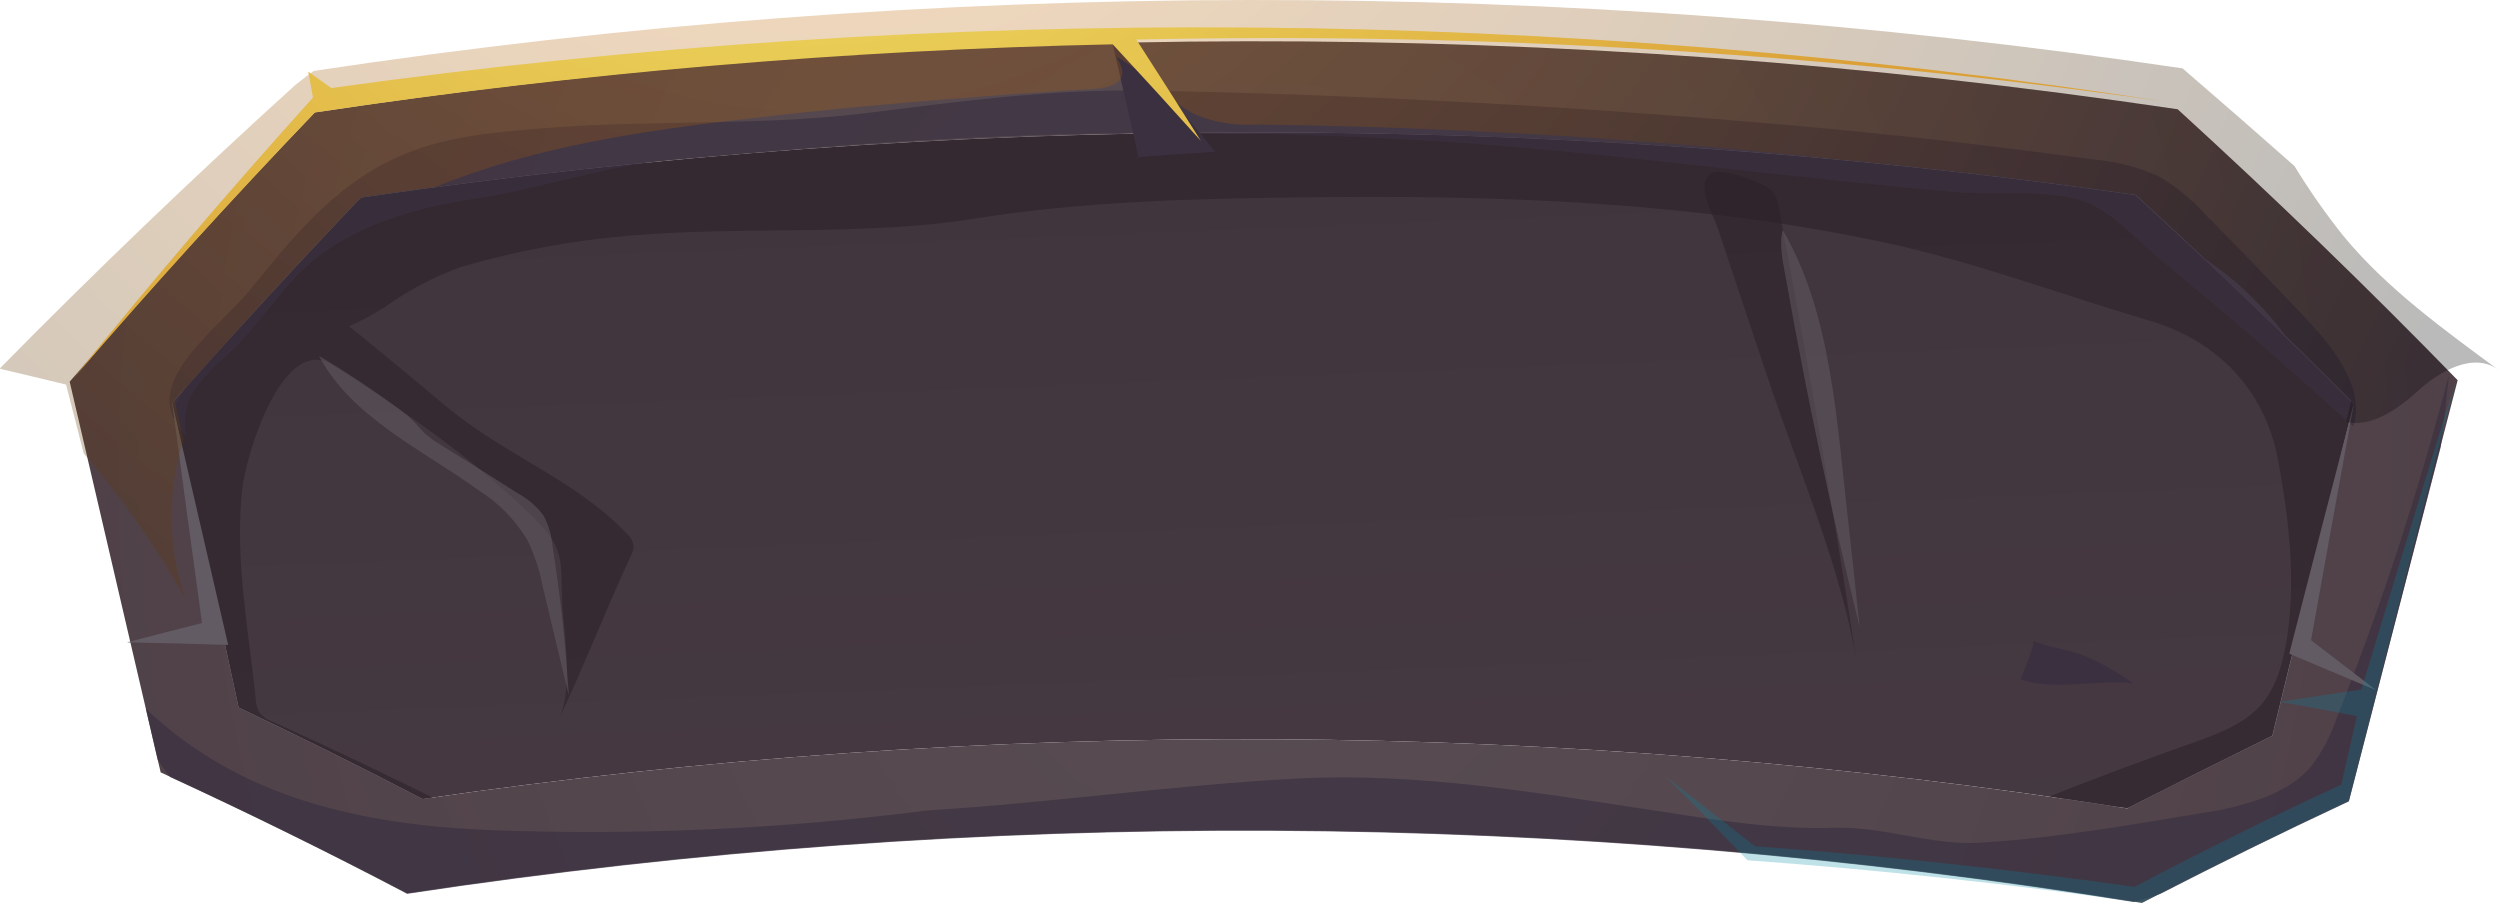
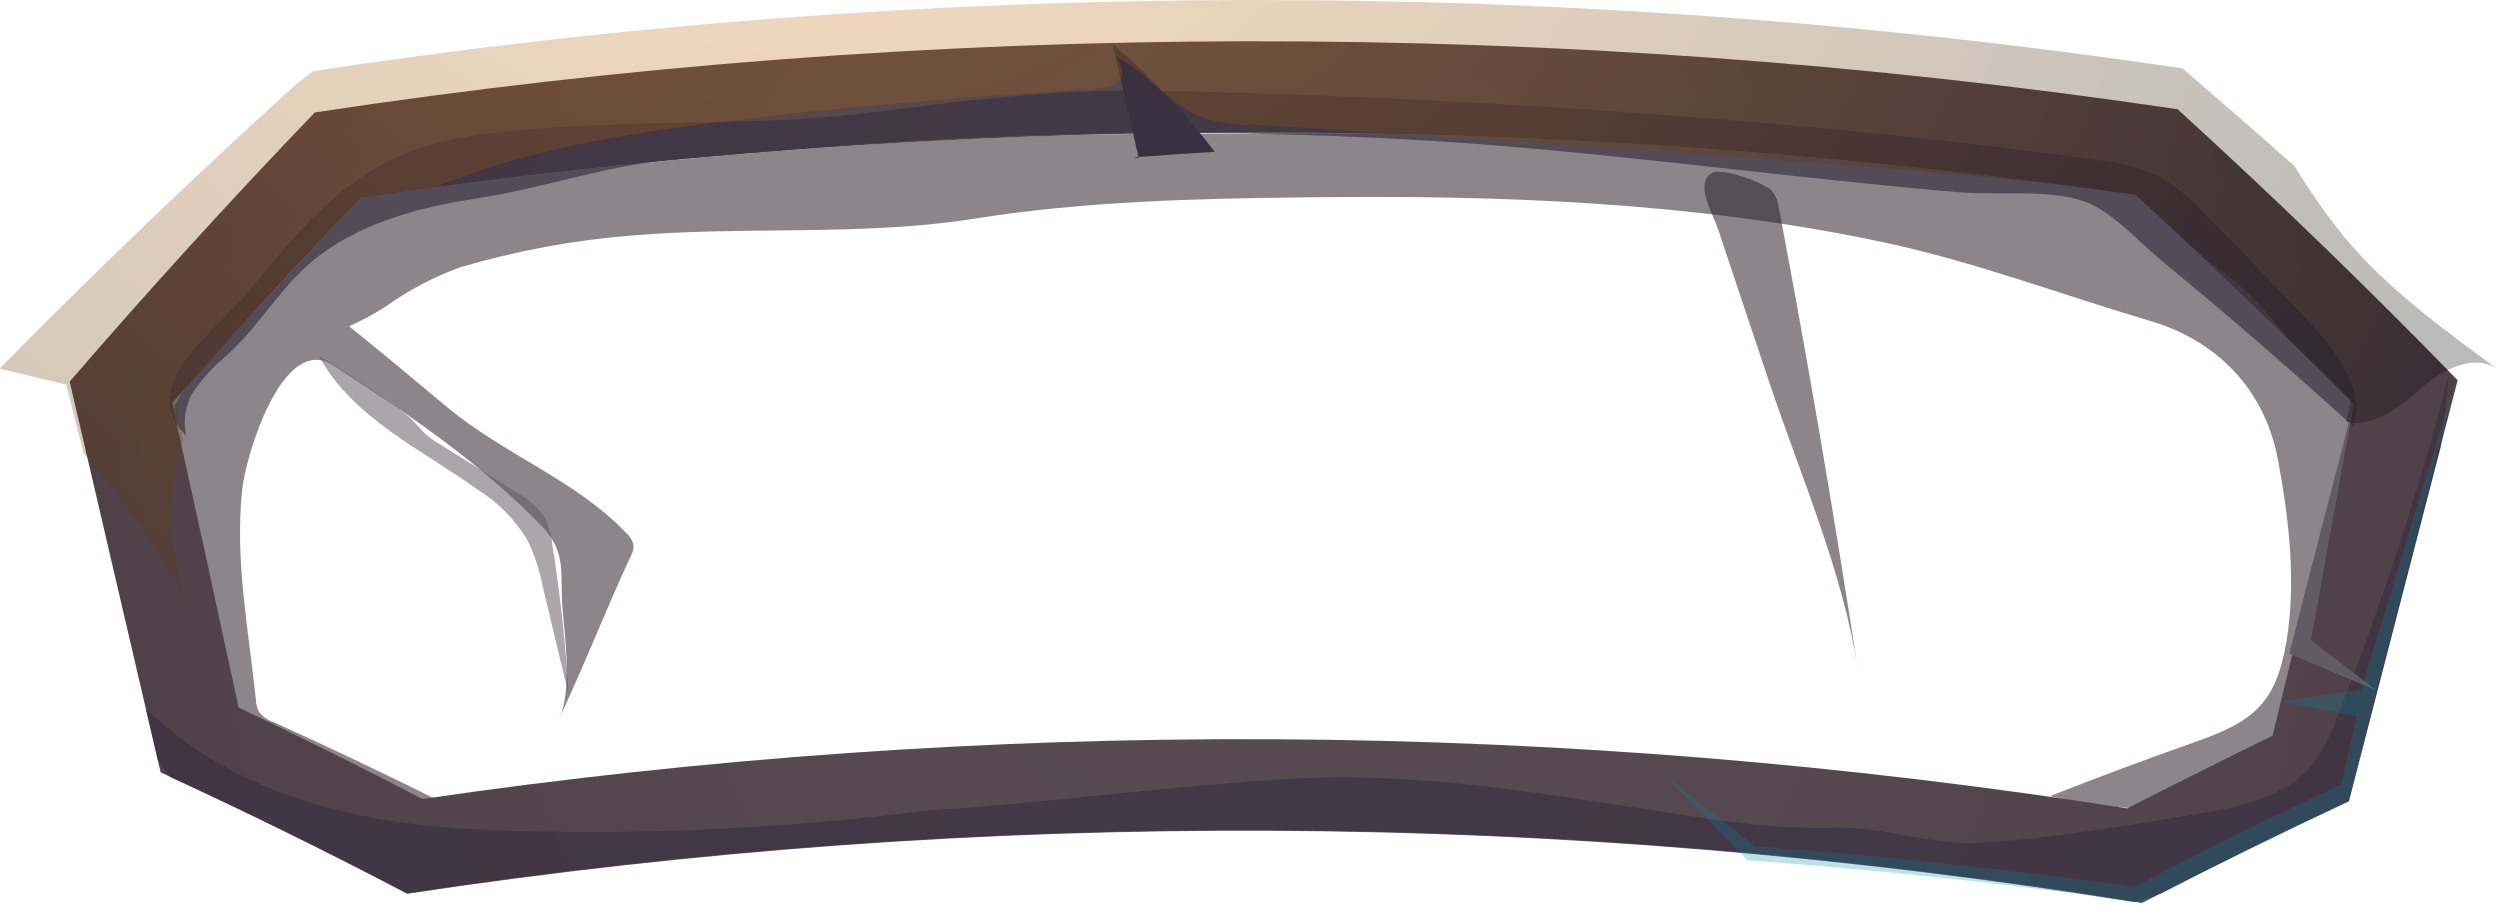
<svg xmlns="http://www.w3.org/2000/svg" width="195" height="71" viewBox="0 0 195 71" fill="none">
-   <path fill-rule="evenodd" clip-rule="evenodd" d="M32.961 62.321C28.257 59.877 23.474 57.499 18.612 55.188C16.914 47.271 15.184 39.353 13.424 31.436C18.196 26.027 23.103 20.687 28.147 15.418C74.082 8.702 120.596 8.632 166.547 15.208C172.383 20.541 178.061 25.976 183.58 31.512C181.457 40.134 179.343 48.76 177.237 57.388C173.428 59.261 169.655 61.15 165.919 63.054C121.83 56.111 77.109 55.864 32.961 62.321Z" fill="url(#paint0_linear_333_73)" />
  <path opacity="0.54" fill-rule="evenodd" clip-rule="evenodd" d="M30.023 23.951C31.855 22.639 33.83 21.596 35.899 20.846C40.276 19.559 44.75 18.731 49.263 18.37C58.119 17.618 67.323 18.447 76.069 17.047C84.636 15.685 93.381 15.485 102.127 15.39C117.071 15.209 132.159 15.761 146.89 18.894C153.997 20.408 160.773 22.98 167.701 25.027C173 26.589 176.702 30.446 177.704 35.979C178.553 40.589 179.096 45.36 178.357 49.96C177.508 55.007 175.683 56.312 171.064 57.931C167.3 59.258 163.575 60.648 159.89 62.102C166.297 63.65 172.95 63.345 179.224 61.217C180.435 60.881 181.558 60.229 182.501 59.312C183.292 58.312 183.857 57.113 184.148 55.817C186.39 48.303 190.61 35.97 183.036 29.837C177.305 25.227 172.057 20.237 166.564 15.209C166.691 15.209 131.853 9.856 97.355 10.447C62.857 9.961 28.028 15.447 28.146 15.418C23.85 19.904 19.724 24.513 15.478 28.98C9.153 35.646 14.629 46.827 17.176 54.198C17.373 54.877 17.659 55.519 18.025 56.102C18.716 56.899 19.558 57.51 20.488 57.893C25.099 60.192 29.948 61.84 34.922 62.797C30.445 60.556 25.902 58.391 21.294 56.303C20.856 56.163 20.465 55.877 20.174 55.483C20.038 55.188 19.962 54.863 19.953 54.531C19.392 49.122 18.314 43.741 18.883 38.255C19.129 35.617 22.033 25.961 25.964 28.484C31.687 32.179 37.359 36.027 42.097 40.865C44.322 43.151 43.617 44.617 43.889 47.598C44.092 49.893 44.619 53.941 43.608 56.064C45.578 51.903 47.242 47.589 49.195 43.379C49.336 43.145 49.415 42.871 49.425 42.589C49.355 42.186 49.152 41.829 48.856 41.589C44.89 37.408 39.346 35.503 34.778 31.675C32.287 29.58 29.771 27.503 27.23 25.446C28.19 25.019 29.123 24.52 30.023 23.951Z" fill="#2B2028" />
  <path fill-rule="evenodd" clip-rule="evenodd" d="M169.858 8.523C121.629 1.367 72.765 1.451 24.555 8.771C17.96 15.634 11.587 22.634 5.434 29.77C7.8 39.928 10.166 50.087 12.532 60.245C19.076 63.255 25.483 66.4 31.755 69.683C76.673 62.882 122.217 63.132 167.073 70.426C172.366 67.683 177.743 65.032 183.206 62.474C186.036 51.522 188.866 40.582 191.697 29.656C184.683 22.45 177.404 15.405 169.858 8.523ZM177.254 57.388C173.433 59.261 169.654 61.15 165.918 63.055C121.83 56.111 77.108 55.865 32.961 62.321C28.257 59.877 23.474 57.499 18.611 55.188C16.913 47.271 15.184 39.354 13.424 31.437C18.195 26.027 23.103 20.688 28.146 15.418C74.082 8.703 120.596 8.632 166.547 15.209C172.383 20.542 178.06 25.976 183.579 31.513C181.468 40.135 179.359 48.76 177.254 57.388Z" fill="url(#paint1_radial_333_73)" />
  <path opacity="0.69" fill-rule="evenodd" clip-rule="evenodd" d="M30.856 12.323C26.067 14.504 22.781 18.561 19.631 22.456C16.761 25.961 10.512 30.075 14.536 33.999C14.394 33.412 14.37 32.797 14.467 32.199C14.564 31.601 14.779 31.035 15.097 30.542C15.847 29.452 16.733 28.49 17.729 27.685C20.429 25.227 22.11 21.971 25.048 19.828C28.487 17.294 32.91 16.123 37.079 15.495C42.369 14.694 47.268 12.895 52.516 12.447C59.521 11.857 66.526 11.209 73.539 10.857C87.246 10.11 100.98 10.222 114.677 11.19C127.413 12.142 140.056 13.914 152.801 14.999C155.688 15.237 159.806 14.742 162.523 15.694C164.713 16.447 166.768 18.809 168.509 20.256C173.66 24.485 178.678 28.824 183.563 33.275C184.488 30.265 182.086 27.189 179.81 24.789C177.263 22.091 174.684 19.421 172.075 16.78C170.982 15.559 169.727 14.534 168.356 13.742C166.727 13.019 165.009 12.579 163.261 12.438C155.393 11.352 147.522 10.463 139.648 9.771C122.862 8.295 106.458 7.4 89.621 7.066C81.979 6.923 74.6 7.942 67.128 8.876C59.02 9.828 50.351 9.333 42.148 10.018C38.345 10.323 34.396 10.676 30.856 12.323Z" fill="#3B3040" />
  <path opacity="0.69" fill-rule="evenodd" clip-rule="evenodd" d="M12.294 59.245C12.608 59.712 12.931 60.198 13.27 60.607C19.565 63.509 25.726 66.547 31.755 69.721C76.454 62.952 121.773 63.167 166.419 70.359C167.124 70.159 167.829 69.95 168.533 69.712C173.345 67.236 178.238 64.836 183.214 62.512C185.591 53.306 187.977 44.1 190.372 34.894C190.618 32.989 190.839 31.084 191.017 29.237C188.636 38.377 185.708 47.327 182.255 56.026C181.799 57.374 181.142 58.623 180.31 59.721C178.612 61.779 175.852 62.579 173.28 63.169C166.903 64.207 160.824 65.34 154.439 65.731C150.635 65.969 146.984 64.445 143.002 64.569C138.332 64.712 133.662 63.931 129.077 63.226C119.737 61.807 110.465 60.226 101.057 60.731C91.496 61.236 81.851 62.636 72.324 63.217C61.052 64.664 49.7 65.176 38.361 64.75C28.172 64.359 18.704 62.245 11.377 55.284L12.294 59.245Z" fill="#3B3040" />
  <path fill-rule="evenodd" clip-rule="evenodd" d="M88.822 12.342C88.16 9.377 87.484 6.419 86.793 3.466C89.711 5.921 92.379 8.728 94.749 11.838C92.643 11.971 90.537 12.117 88.432 12.275L88.822 12.342Z" fill="url(#paint2_linear_333_73)" />
  <path opacity="0.54" fill-rule="evenodd" clip-rule="evenodd" d="M144.904 52.16C143.07 40.16 141.018 28.174 138.748 16.199C138.696 15.684 138.489 15.204 138.163 14.837C137.551 14.257 134.265 12.99 133.467 13.523C132.177 14.371 133.629 16.723 134.019 17.904C135.284 21.713 136.566 25.523 137.84 29.332C140.268 36.675 143.75 44.541 144.904 52.16Z" fill="#2B2028" />
-   <path fill-rule="evenodd" clip-rule="evenodd" d="M13.433 31.437C14.893 37.722 16.348 44.011 17.797 50.303C15.176 50.221 12.547 50.154 9.909 50.103C11.851 49.589 13.801 49.087 15.759 48.598C14.967 42.884 14.191 37.164 13.433 31.437Z" fill="#625B63" />
-   <path fill-rule="evenodd" clip-rule="evenodd" d="M166.373 53.312C163.639 52.95 160.175 53.931 157.61 52.988C157.687 52.741 158.816 50.131 158.561 49.988C159.784 50.474 161.109 50.636 162.314 51.055C163.748 51.61 165.112 52.368 166.373 53.312Z" fill="url(#paint3_linear_333_73)" />
  <path fill-rule="evenodd" clip-rule="evenodd" d="M183.597 31.513C181.898 38.002 180.22 44.494 178.562 50.989C180.829 51.941 183.079 52.893 185.354 53.846C183.656 52.532 181.958 51.227 180.26 49.932C181.363 43.792 182.476 37.653 183.597 31.513Z" fill="#625B63" />
-   <path style="mix-blend-mode:screen" opacity="0.27" fill-rule="evenodd" clip-rule="evenodd" d="M195 28.942C190.653 25.732 186.178 22.523 182.765 18.38C181.396 16.665 180.128 14.852 178.969 12.952C176.099 10.412 173.19 7.872 170.241 5.333C121.857 -1.844 72.838 -1.777 24.471 5.533C24.097 5.79 23.621 6.171 23.036 6.628C15.111 13.809 7.432 21.174 0 28.723L0.059 28.78C1.758 29.18 3.456 29.58 5.154 29.999L6.529 35.37C9.512 38.844 12.175 42.648 14.477 46.722C13.069 42.758 13.009 38.352 14.307 34.341C14.078 33.303 13.848 32.256 13.628 31.218C18.343 25.866 23.191 20.59 28.172 15.39C30.108 15.104 32.041 14.834 33.972 14.58C41.69 11.418 50.257 10.171 58.595 9.228C64.046 8.58 69.514 8.076 74.982 7.647C77.784 7.418 80.595 7.218 83.397 7.047C85.188 6.933 88.856 7.133 87.048 4.419C89.349 5.599 90.928 7.752 93.178 8.914C94.707 9.552 96.338 9.825 97.967 9.714C113.024 9.904 128.061 10.799 143.079 12.399C150.924 13.136 158.764 14.063 166.598 15.18C168.432 16.856 170.249 18.542 172.049 20.237C174.4 21.803 176.496 23.806 178.248 26.161C179.98 27.85 181.695 29.545 183.393 31.246C183.257 31.789 183.121 32.332 182.994 32.884C184.853 33.408 187.01 31.932 188.53 30.551C190.254 28.951 193.047 27.342 195 28.942Z" fill="url(#paint4_radial_333_73)" />
-   <path fill-rule="evenodd" clip-rule="evenodd" d="M24.046 5.59C24.174 6.267 24.292 6.933 24.411 7.609C17.947 14.777 11.72 22.079 5.731 29.513C11.783 22.479 18.057 15.565 24.556 8.771C45.195 5.676 65.974 3.901 86.793 3.457C89.108 5.952 91.398 8.46 93.662 10.981C92.004 8.34 90.328 5.708 88.636 3.086C115.531 2.497 142.429 4.126 169.112 7.962C121.602 0.574 73.433 0.206 25.838 6.867L24.046 5.59Z" fill="url(#paint5_radial_333_73)" />
+   <path style="mix-blend-mode:screen" opacity="0.27" fill-rule="evenodd" clip-rule="evenodd" d="M195 28.942C190.653 25.732 186.178 22.523 182.765 18.38C181.396 16.665 180.128 14.852 178.969 12.952C176.099 10.412 173.19 7.872 170.241 5.333C121.857 -1.844 72.838 -1.777 24.471 5.533C24.097 5.79 23.621 6.171 23.036 6.628C15.111 13.809 7.432 21.174 0 28.723L0.059 28.78C1.758 29.18 3.456 29.58 5.154 29.999L6.529 35.37C9.512 38.844 12.175 42.648 14.477 46.722C13.069 42.758 13.009 38.352 14.307 34.341C14.078 33.303 13.848 32.256 13.628 31.218C18.343 25.866 23.191 20.59 28.172 15.39C30.108 15.104 32.041 14.834 33.972 14.58C41.69 11.418 50.257 10.171 58.595 9.228C64.046 8.58 69.514 8.076 74.982 7.647C77.784 7.418 80.595 7.218 83.397 7.047C85.188 6.933 88.856 7.133 87.048 4.419C89.349 5.599 90.928 7.752 93.178 8.914C94.707 9.552 96.338 9.825 97.967 9.714C150.924 13.136 158.764 14.063 166.598 15.18C168.432 16.856 170.249 18.542 172.049 20.237C174.4 21.803 176.496 23.806 178.248 26.161C179.98 27.85 181.695 29.545 183.393 31.246C183.257 31.789 183.121 32.332 182.994 32.884C184.853 33.408 187.01 31.932 188.53 30.551C190.254 28.951 193.047 27.342 195 28.942Z" fill="url(#paint4_radial_333_73)" />
  <path opacity="0.54" fill-rule="evenodd" clip-rule="evenodd" d="M24.878 27.761C27.142 29.107 29.313 30.555 31.39 32.104C32.681 33.056 32.715 33.675 34.082 34.513C36.205 35.828 38.31 37.151 40.399 38.485C41.17 38.9 41.853 39.494 42.403 40.227C42.776 40.921 43.008 41.698 43.082 42.504C43.7 46.389 44.128 50.309 44.364 54.246L42.301 45.608C42.056 44.373 41.656 43.184 41.112 42.075C40.14 40.502 38.859 39.199 37.368 38.266C32.961 35.094 27.442 32.58 24.878 27.761Z" fill="#625B63" />
-   <path opacity="0.54" fill-rule="evenodd" clip-rule="evenodd" d="M139.318 21.799C140.922 30.903 142.858 39.95 145.049 48.912C144.76 46.131 144.463 43.341 144.149 40.56C143.3 33.303 142.909 24.494 139.055 17.951C138.74 19.094 139.097 20.57 139.318 21.799Z" fill="#625B63" />
  <path opacity="0.25" d="M129.96 60.597C132.1 62.749 134.214 64.918 136.303 67.102C146.559 67.844 156.816 68.952 167.073 70.425C172.366 67.683 177.743 65.032 183.206 62.473C185.985 51.515 188.773 40.563 191.569 29.617C189.079 37.668 186.616 45.725 184.182 53.788C182.06 54.093 179.943 54.41 177.831 54.74C179.835 55.096 181.836 55.467 183.834 55.854C183.427 57.635 183.028 59.416 182.62 61.197C177.135 63.737 171.757 66.397 166.487 69.178C156.615 67.781 146.743 66.724 136.871 66.007C134.585 64.184 132.281 62.381 129.96 60.597Z" fill="#008AA5" />
  <defs>
    <linearGradient id="paint0_linear_333_73" x1="97.525" y1="0.447" x2="100.312" y2="69.965" gradientUnits="userSpaceOnUse">
      <stop stop-color="#3F343C" />
      <stop offset="1" stop-color="#463942" />
    </linearGradient>
    <radialGradient id="paint1_radial_333_73" cx="0" cy="0" r="1" gradientUnits="userSpaceOnUse" gradientTransform="translate(98.586 36.827) scale(92.388 103.625)">
      <stop stop-color="#594E54" />
      <stop offset="1" stop-color="#504148" />
    </radialGradient>
    <linearGradient id="paint2_linear_333_73" x1="2020.47" y1="1033.78" x2="2088.45" y2="1313.92" gradientUnits="userSpaceOnUse">
      <stop stop-color="#3B3040" />
      <stop offset="1" stop-color="#2B2028" />
    </linearGradient>
    <linearGradient id="paint3_linear_333_73" x1="3239.48" y1="632.918" x2="3244.36" y2="690.461" gradientUnits="userSpaceOnUse">
      <stop stop-color="#3B3040" />
      <stop offset="1" stop-color="#2B2028" />
    </linearGradient>
    <radialGradient id="paint4_radial_333_73" cx="0" cy="0" r="1" gradientUnits="userSpaceOnUse" gradientTransform="translate(63.562 -48.027) scale(155.993 174.966)">
      <stop stop-color="#FF8D0A" />
      <stop offset="0.09" stop-color="#ED8309" />
      <stop offset="0.28" stop-color="#BE6907" />
      <stop offset="0.55" stop-color="#734005" />
      <stop offset="0.88" stop-color="#0C0700" />
      <stop offset="0.92" />
    </radialGradient>
    <radialGradient id="paint5_radial_333_73" cx="0" cy="0" r="1" gradientUnits="userSpaceOnUse" gradientTransform="translate(62.798 -46.103) scale(95.887 107.549)">
      <stop stop-color="#F4F270" />
      <stop offset="0.97" stop-color="#DBA137" />
    </radialGradient>
  </defs>
</svg>